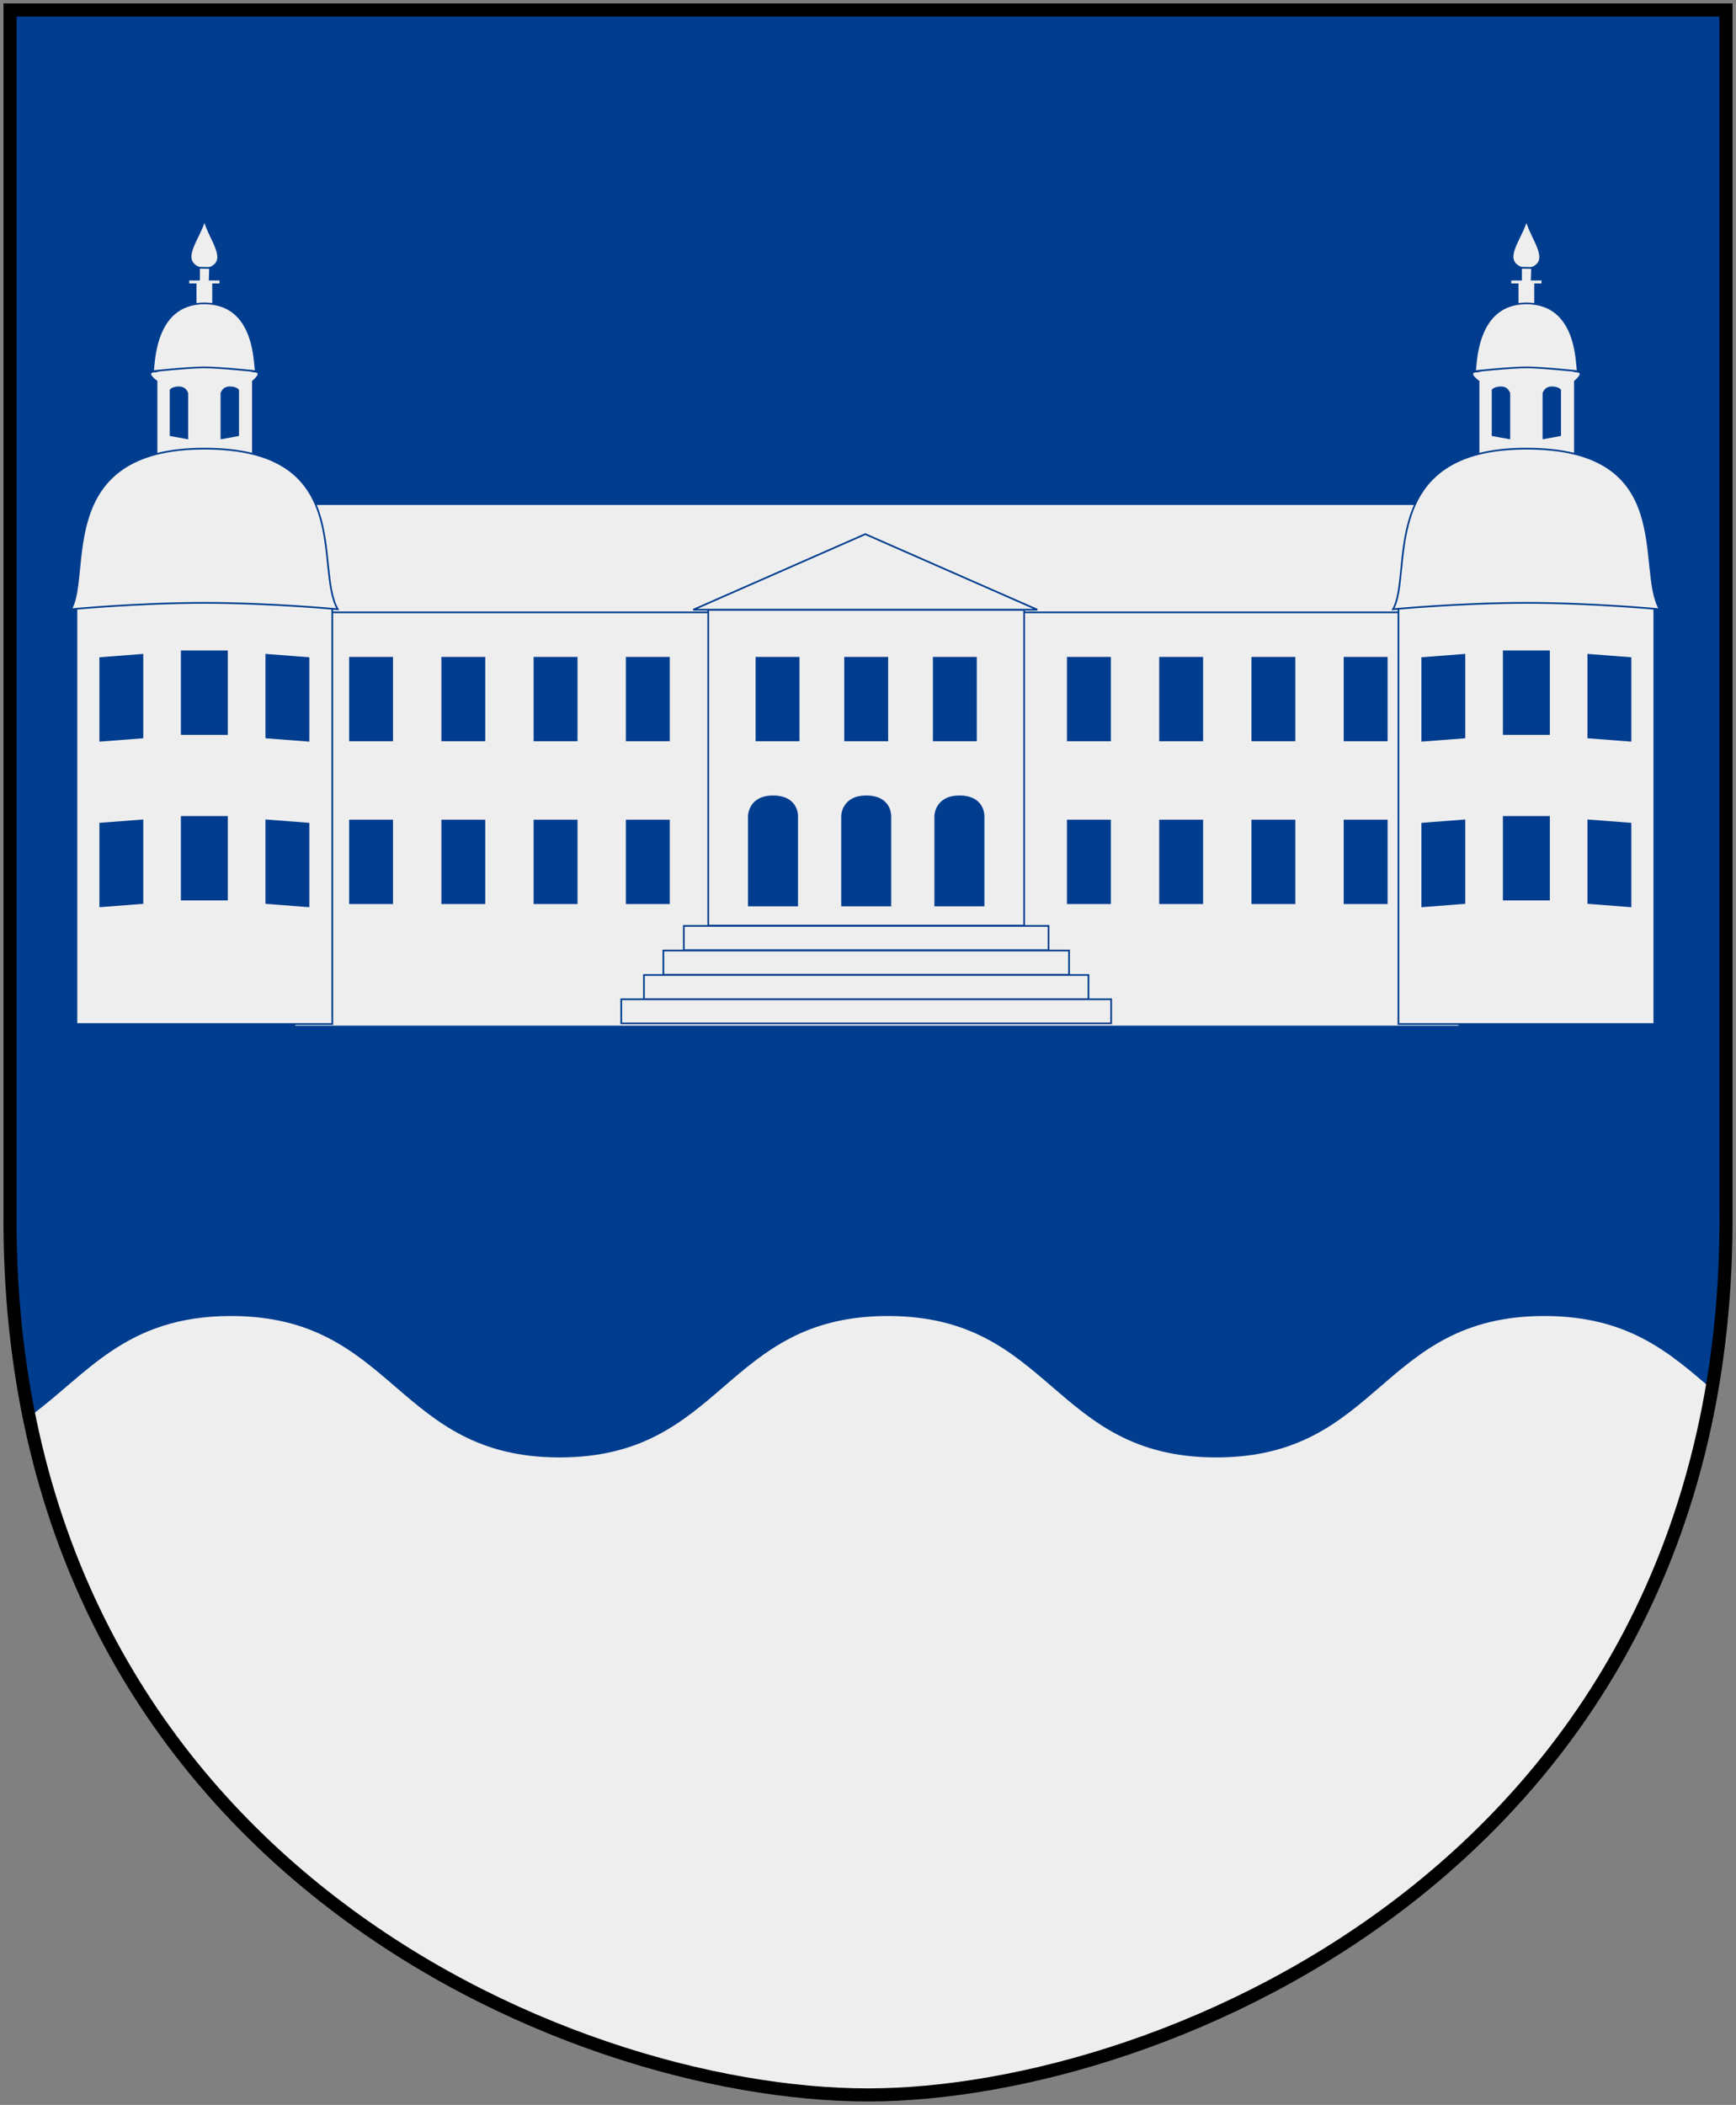
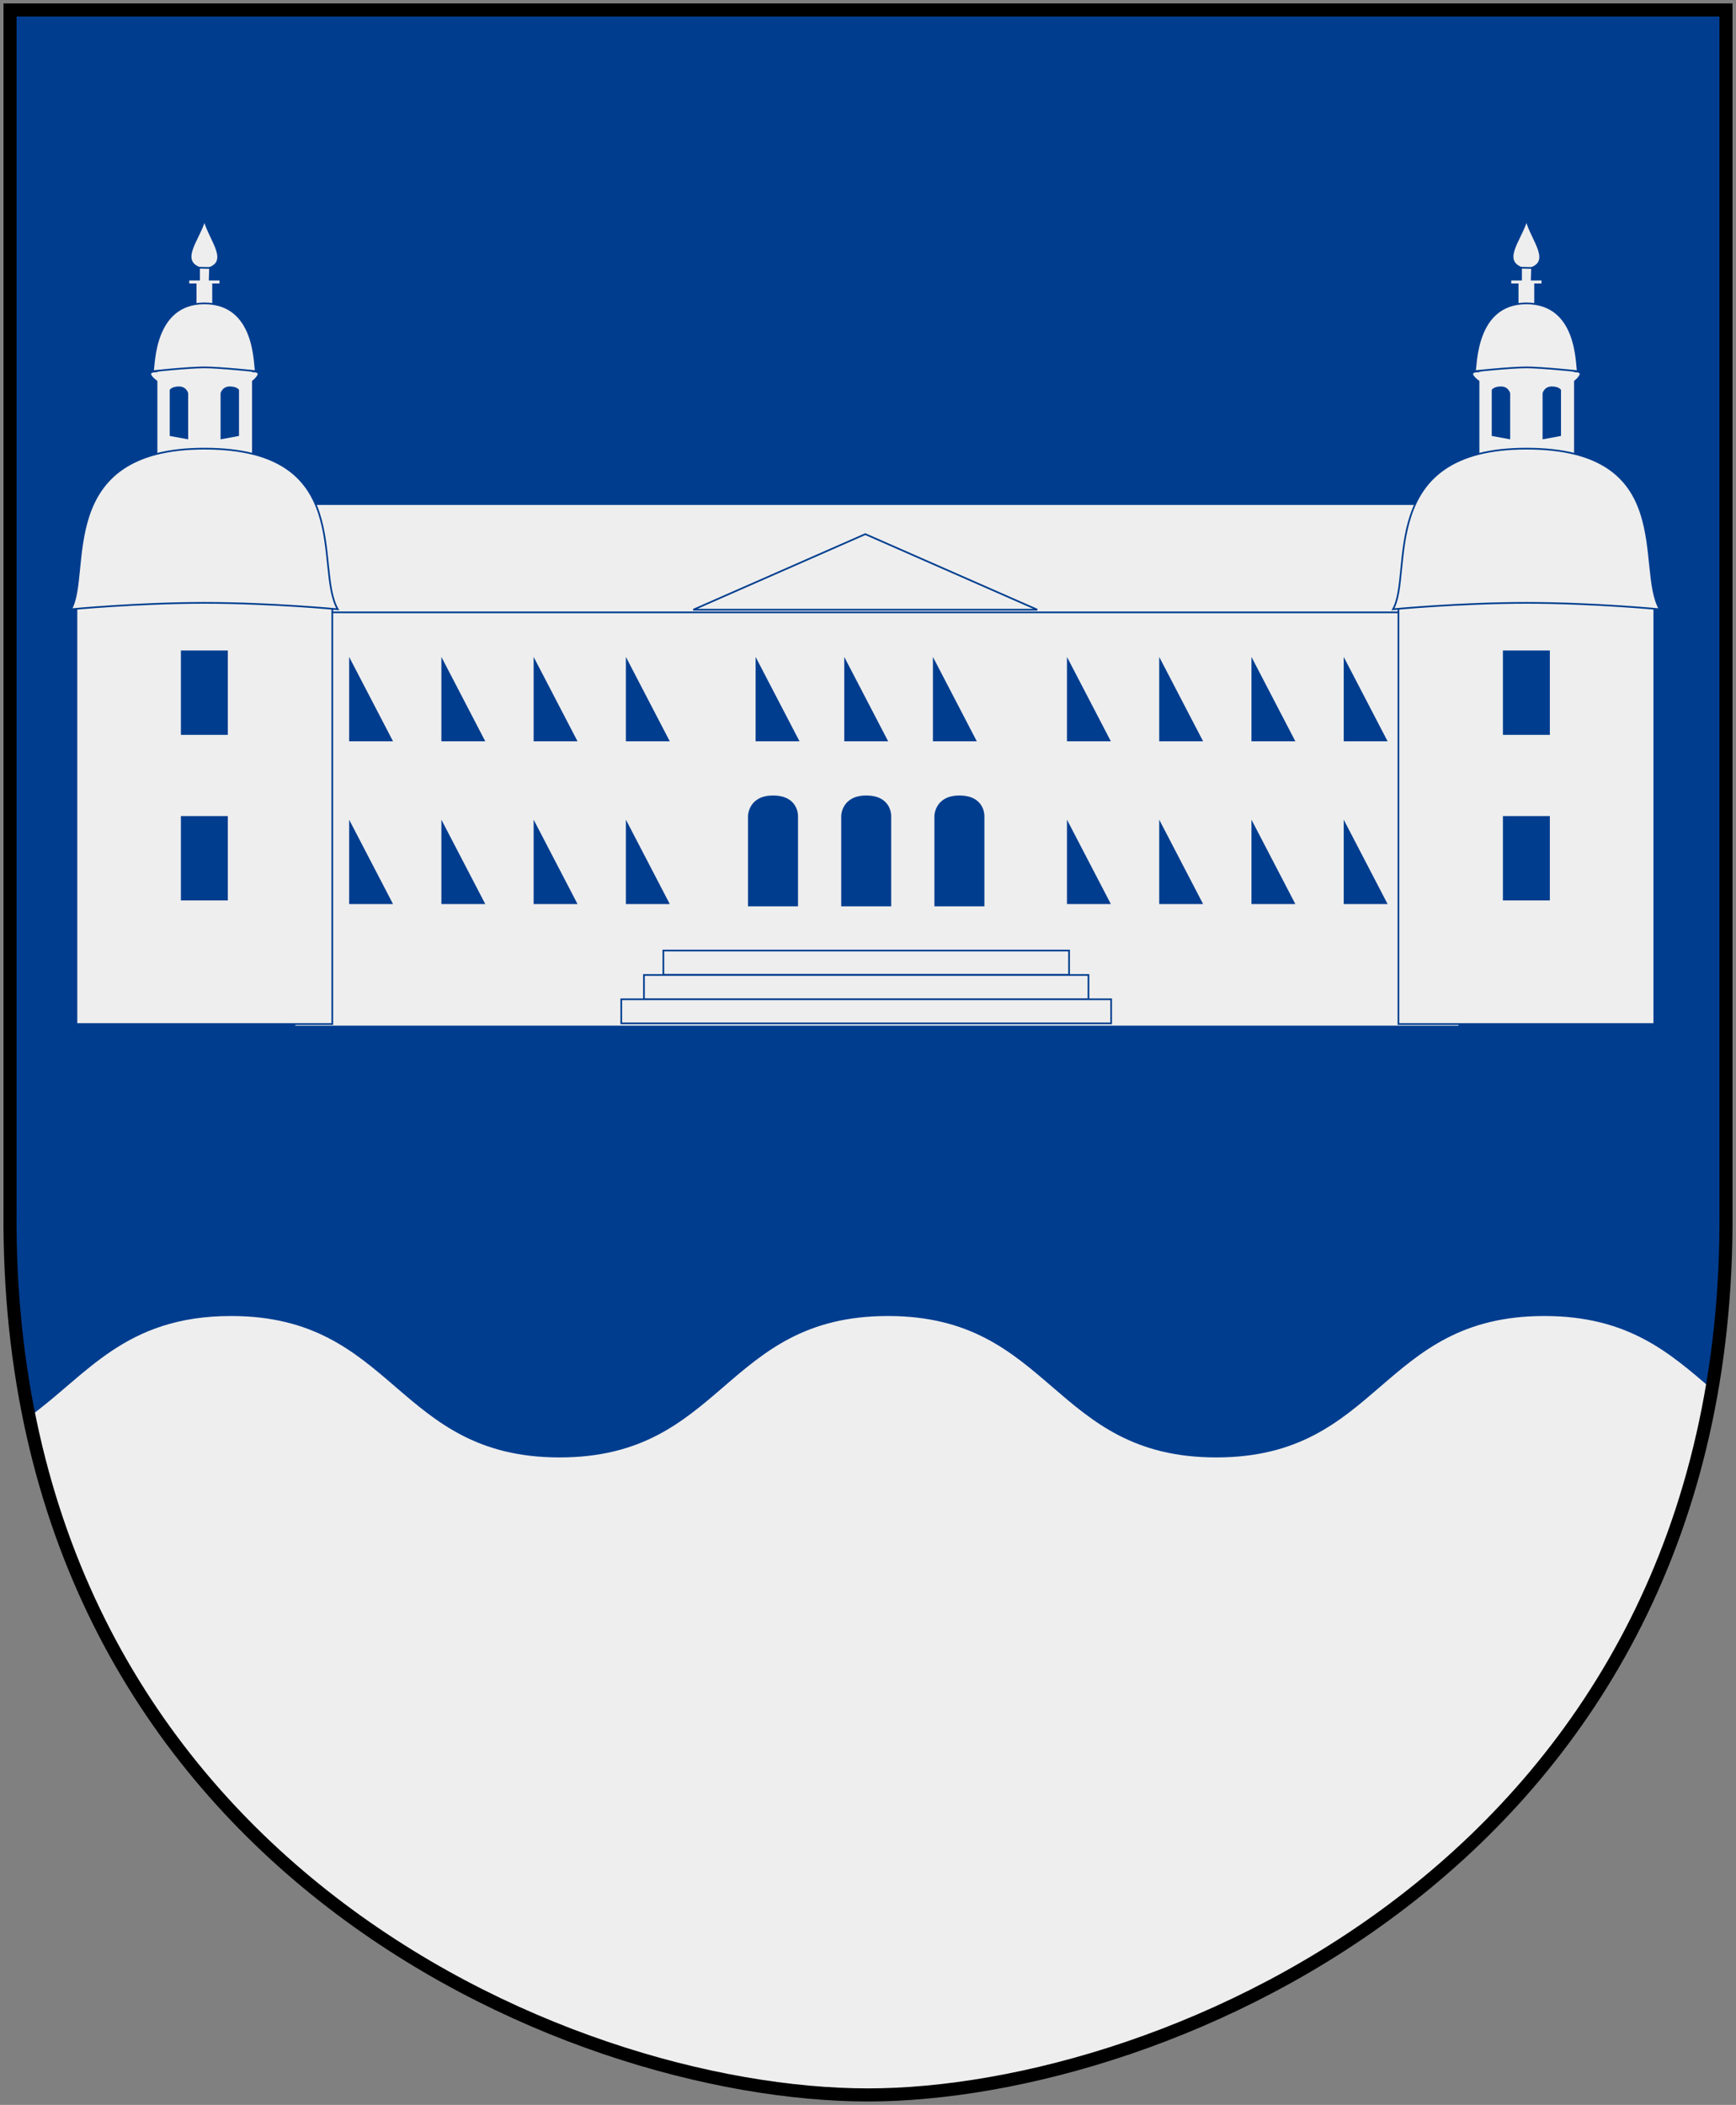
<svg xmlns="http://www.w3.org/2000/svg" xmlns:xlink="http://www.w3.org/1999/xlink" version="1.0" width="251" height="304.2" id="svg4166">
  <rect width="100%" height="100%" fill="#808080" stroke="none" />
  <defs id="defs4168" />
  <path d="M 249.551,1.44 L 1.45,1.44 L 1.45,174.936 C 0.682,268.657 81.739,302.756 125.5,302.756 C 168.494,302.756 250.318,268.657 249.551,174.936 L 249.551,1.44 z " style="fill:#003d8f;stroke:none" id="Shield" />
  <path d="M 33.407,190.188 C 18.043,190.188 12.576,198.722 4.219,204.75 C 18.718,276 86.737,302.75 125.5,302.75 C 164.288,302.75 234.663,275 247.5,200.75 C 241.408,195.53 235.432,190.188 223.281,190.188 C 199.544,190.188 199.581,210.625 175.844,210.625 C 152.107,210.625 152.112,190.188 128.375,190.188 C 104.638,190.188 104.644,210.625 80.906,210.625 C 57.169,210.625 57.144,190.188 33.407,190.188 z " style="fill:#eeeeee;stroke:none" id="Vagskura" />
  <g id="g3289">
    <path d="M 42.581,87.018 L 211,87.018 L 211,148.346 L 42.581,148.346 L 42.581,87.018 z " style="fill:#eeeeee;stroke:#003d8f;stroke-width:0.245;stroke-miterlimit:4;stroke-dasharray:none" id="rect7575" />
    <path d="M 33.19,72.851 L 215.668,72.851 L 215.668,88.496 L 33.19,88.496 L 33.19,72.851 z " style="fill:#eeeeee;stroke:#003d8f;stroke-width:0.245" id="Roof" />
    <g transform="matrix(0.245,0,0,0.245,-80.746,-134.608)" style="fill:#eeeeee;stroke:#003d8f;stroke-width:1" id="Center-building">
-       <path d="M 747.55,909.187 L 933.972,909.187 L 933.972,1095.439 L 747.55,1095.439 L 747.55,909.187 z " id="rect2812" />
      <path d="M 840.225,864.491 L 941.725,909.069 L 738.724,909.069 L 840.225,864.491 z " id="Center-building-roof" />
      <g id="Trappa">
-         <path d="M 733.15,1095.587 L 948.372,1095.587 L 948.372,1109.903 L 733.15,1109.903 L 733.15,1095.587 z " id="use6655" />
        <path d="M 721.046,1110.105 L 960.476,1110.105 L 960.476,1124.385 L 721.046,1124.385 L 721.046,1110.105 z " id="use7544" />
        <path d="M 709.597,1124.539 L 971.925,1124.539 L 971.925,1138.786 L 709.597,1138.786 L 709.597,1124.539 z " id="use7548" />
        <path d="M 696.217,1138.857 L 985.305,1138.857 L 985.305,1153.067 L 696.217,1153.067 L 696.217,1138.857 z " id="use7550" />
      </g>
    </g>
    <g transform="matrix(0.245,0,0,0.245,-80.746,-134.608)" style="fill:#003d8f;stroke:none;stroke-width:1" id="Upper_windows">
-       <path d="M 827.814,936.927 L 853.708,936.927 L 853.708,986.69 L 827.814,986.69 L 827.814,936.927 z " id="Upper-Window" />
+       <path d="M 827.814,936.927 L 853.708,986.69 L 827.814,986.69 L 827.814,936.927 z " id="Upper-Window" />
      <use transform="translate(52.315,0)" id="use4595" x="0" y="0" width="2540" height="1610" xlink:href="#Upper-Window" />
      <use transform="translate(-52.315,0)" id="use4606" x="0" y="0" width="2540" height="1610" xlink:href="#Upper-Window" />
      <g id="g4805">
        <use transform="translate(131.425,0)" id="use4597" x="0" y="0" width="2540" height="1610" xlink:href="#Upper-Window" />
        <use transform="translate(185.866,0)" id="use4599" x="0" y="0" width="2540" height="1610" xlink:href="#Upper-Window" />
        <use transform="translate(240.307,0)" id="use4602" x="0" y="0" width="2540" height="1610" xlink:href="#Upper-Window" />
        <use transform="translate(294.748,0)" id="use4604" x="0" y="0" width="2540" height="1610" xlink:href="#Upper-Window" />
        <use transform="translate(-128.873,0)" id="use4608" x="0" y="0" width="2540" height="1610" xlink:href="#Upper-Window" />
        <use transform="translate(-183.314,0)" id="use4610" x="0" y="0" width="2540" height="1610" xlink:href="#Upper-Window" />
        <use transform="translate(-237.755,0)" id="use4612" x="0" y="0" width="2540" height="1610" xlink:href="#Upper-Window" />
        <use transform="translate(-292.197,0)" id="use4614" x="0" y="0" width="2540" height="1610" xlink:href="#Upper-Window" />
      </g>
    </g>
    <g transform="matrix(0.245,0,0,0.245,-80.746,-134.608)" style="fill:#003d8f;stroke:none;stroke-width:1" id="Lower_windows">
      <use transform="translate(0,96)" id="use4815" x="0" y="0" width="2540" height="1610" xlink:href="#g4805" />
      <path d="M 826.01,1030.671 C 826.01,1030.671 826.167,1018.671 840.761,1018.671 C 855.805,1018.671 855.512,1030.671 855.512,1030.671 L 855.512,1084.043 L 826.01,1084.043 L 826.01,1030.671 z " id="Lower-window" />
      <use transform="translate(-55,0)" id="use4793" x="0" y="0" width="2540" height="1610" xlink:href="#Lower-window" />
      <use transform="translate(55,0)" id="use4795" x="0" y="0" width="2540" height="1610" xlink:href="#Lower-window" />
    </g>
    <g transform="matrix(0.245,0,0,0.245,-80.746,-134.481)" style="fill:#eeeeee;stroke:#003d8f;stroke-width:1" id="Torn">
      <path d="M 1202.121,818.746 L 1202.121,773.849 C 1202.121,773.849 1193.773,767.964 1202.121,767.964 C 1202.121,767.964 1216.338,761.964 1230.556,761.964 C 1244.773,761.964 1258.991,767.964 1258.991,767.964 C 1266.436,767.964 1258.991,773.849 1258.991,773.849 L 1258.991,818.746 L 1202.121,818.746 z " id="path1910" />
      <path d="M 1230.41,707.853 C 1246.838,704.315 1233.679,690.987 1230.41,678.788 C 1226.798,691.076 1213.934,703.975 1230.41,707.853 z " id="path1893" />
      <path d="M 1227.215,706.822 L 1227.215,713.852 L 1220.935,713.852 L 1220.935,716.603 L 1225.213,716.603 L 1225.213,729.593 L 1235.498,729.593 L 1235.498,716.603 L 1239.776,716.603 L 1239.776,713.852 L 1233.495,713.852 L 1233.708,706.975 L 1227.215,706.822 z " id="path1904" />
      <path d="M 1199.969,767.87 C 1199.969,767.87 1221.002,765.605 1230.355,765.605 C 1239.331,765.605 1260.741,767.87 1260.741,767.87 C 1259.716,764.046 1261.024,727.859 1230.355,727.859 C 1200.063,727.859 1200.893,764.422 1199.969,767.87 z " id="path1891" />
      <path d="M 1154.86,907.57 C 1154.86,907.57 1192.608,895.791 1230.355,895.791 C 1268.102,895.791 1305.849,907.57 1305.849,907.57 L 1305.849,1152.945 L 1154.86,1152.945 L 1154.86,907.57 z " id="rect1912" />
      <path d="M 1151.653,908.288 C 1151.653,908.288 1191.004,904.513 1230.355,904.513 C 1269.706,904.513 1309.057,908.288 1309.057,908.288 C 1295.039,884.008 1319.909,813.544 1230.355,813.544 C 1141.178,813.544 1163.69,887.44 1151.653,908.288 z " id="path1895" />
      <g style="fill:#003d8f;stroke:none" id="Torn-window">
        <g id="Torn-window-center">
-           <path d="M 1194.302,934.617 L 1168.409,936.617 L 1168.409,986.38 L 1194.302,984.38 L 1194.302,934.617 z " id="path4645" />
          <path d="M 1244.204,932.617 L 1216.506,932.617 L 1216.506,982.38 L 1244.204,982.38 L 1244.204,932.617 z " id="path4647" />
          <use transform="matrix(-1,0,0,1,2460.71,0)" id="use4654" x="0" y="0" width="2540" height="1610" xlink:href="#path4645" />
        </g>
        <use transform="translate(0,97.663)" id="Torn-window-bottom" x="0" y="0" width="2540" height="1610" xlink:href="#Torn-window-center" />
        <g id="Torn-window-upper">
          <path d="M 1209.916,778.869 C 1209.916,778.869 1211.057,776.869 1215.355,776.869 C 1219.879,776.869 1220.794,780.869 1220.794,780.869 L 1220.794,808.054 L 1209.916,806.054 L 1209.916,778.869 z " id="rect5718" />
          <use transform="matrix(-1,0,0,1,2460.71,0)" id="use6606" x="0" y="0" width="2540" height="1610" xlink:href="#rect5718" />
        </g>
      </g>
    </g>
    <use transform="translate(-191.142,2e-6)" style="fill:#eeeeee;stroke:#003d8f;stroke-width:1" id="Torn-2" x="0" y="0" width="2540" height="1610" xlink:href="#Torn" />
  </g>
  <path d="M 249.551,1.44 L 1.45,1.44 L 1.45,174.936 C 0.682,268.657 81.739,302.756 125.5,302.756 C 168.494,302.756 250.318,268.657 249.551,174.936 L 249.551,1.44 z " style="fill:none;fill-opacity:0;stroke:#000000;stroke-width:1.888;stroke-linecap:round" id="Frame" />
</svg>